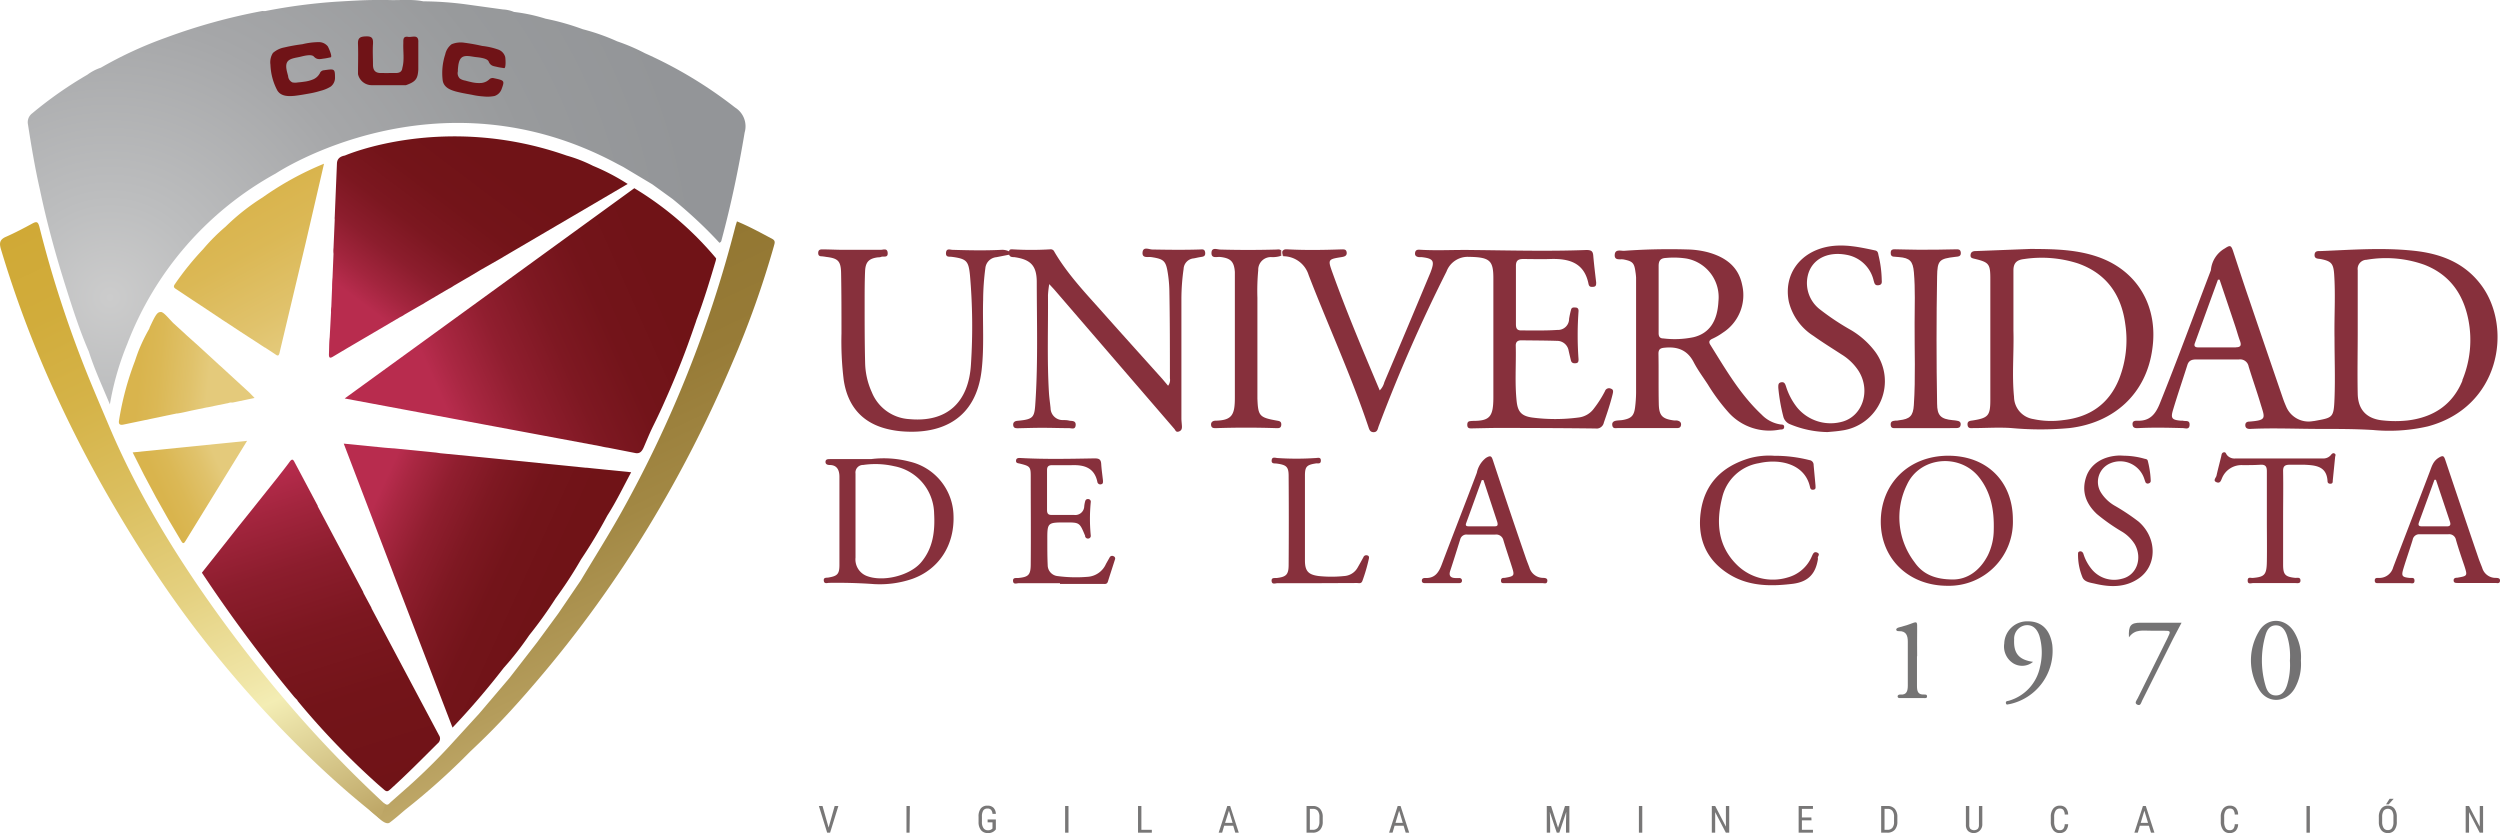
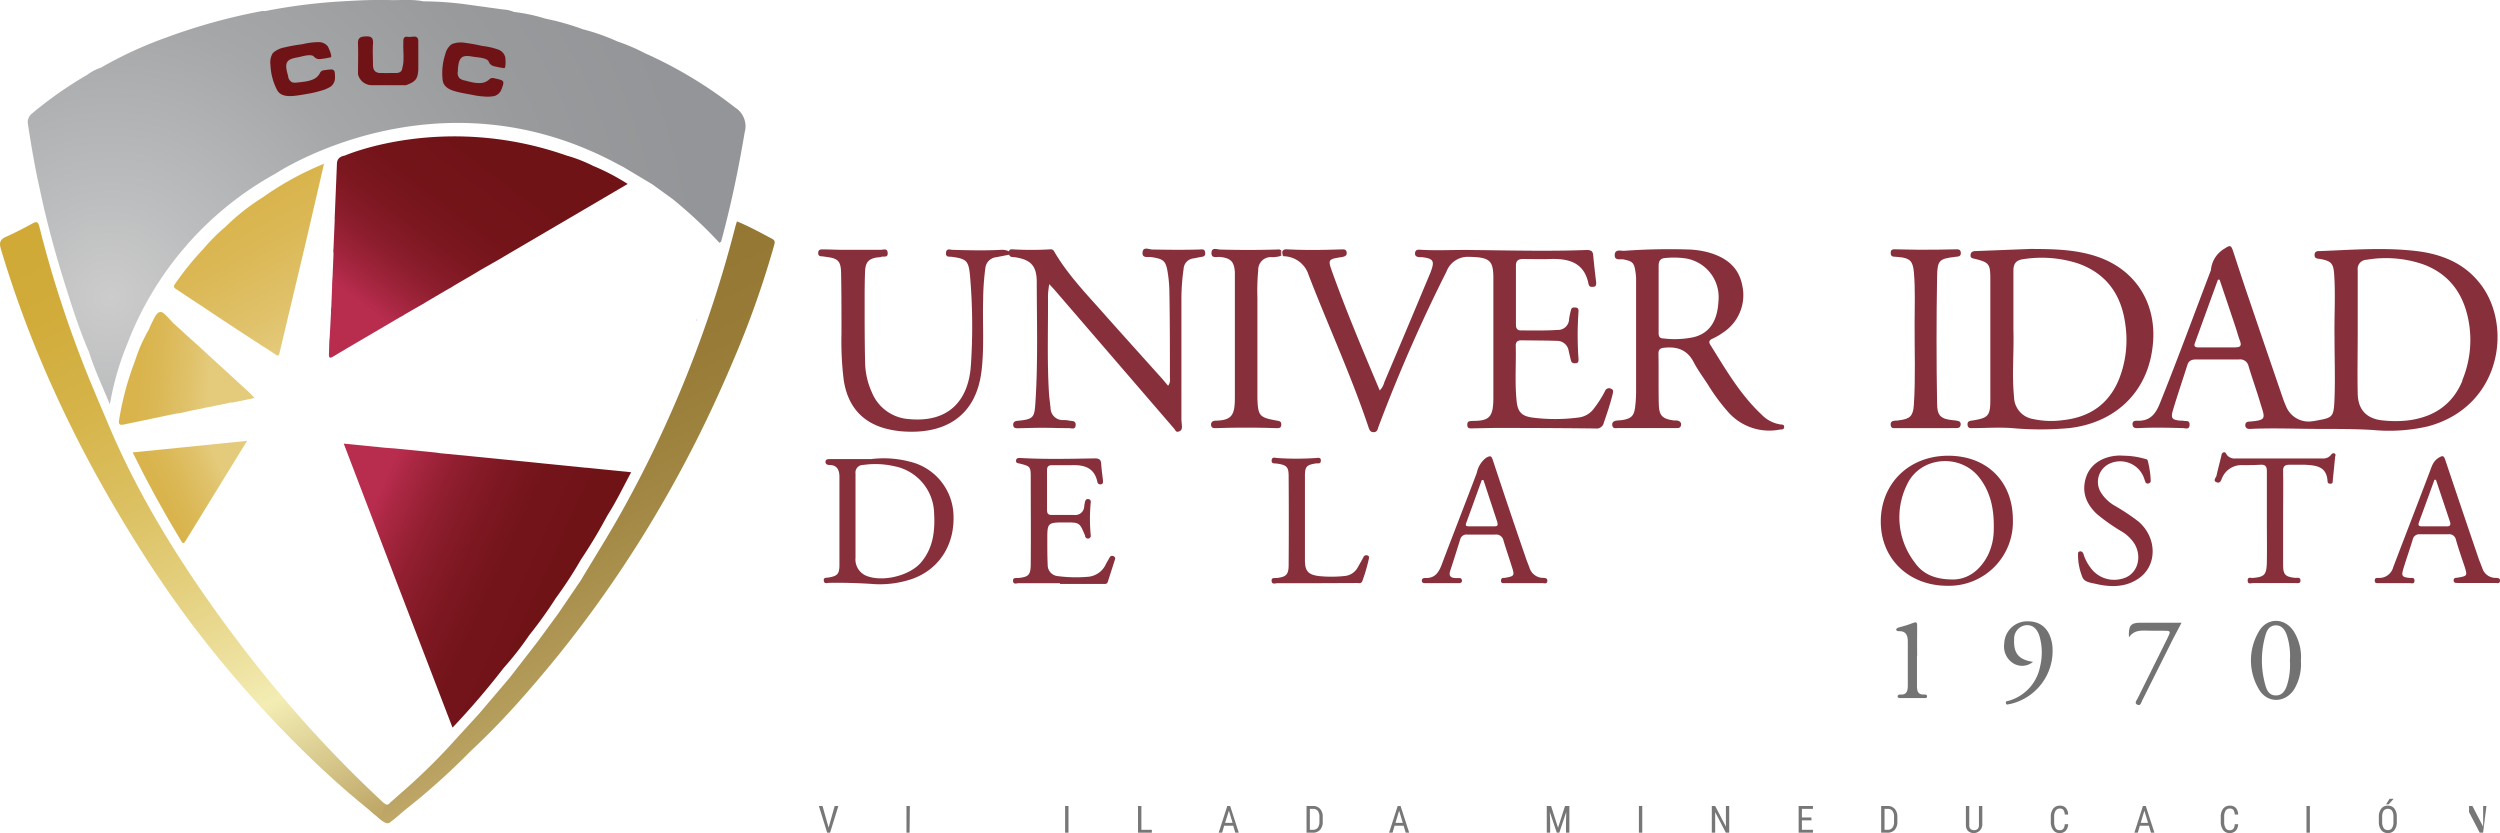
<svg xmlns="http://www.w3.org/2000/svg" xmlns:xlink="http://www.w3.org/1999/xlink" viewBox="0 0 452.3 150.72">
  <defs>
    <style>.cls-1{fill:#87303c;}.cls-2{fill:#737273;}.cls-3{fill:#757474;}.cls-4{fill:#747374;}.cls-5{fill:#e5cfcb;}.cls-6{fill:url(#Degradado_sin_nombre_87);}.cls-7{fill:#701317;}.cls-8{fill:url(#Degradado_sin_nombre_32);}.cls-9{fill:url(#Degradado_sin_nombre_32-2);}.cls-10{fill:url(#Degradado_sin_nombre_25);}.cls-11{fill:url(#Degradado_sin_nombre_25-2);}.cls-12{fill:url(#Degradado_sin_nombre_25-3);}.cls-13{fill:url(#Degradado_sin_nombre_32-3);}.cls-14{fill:url(#Degradado_sin_nombre_23);}.cls-15{fill:url(#Degradado_sin_nombre_23-2);}.cls-16{fill:url(#Degradado_sin_nombre_66);}.cls-17{fill:#787777;}.cls-18{fill:url(#Degradado_sin_nombre_81);}.cls-19{fill:url(#Degradado_sin_nombre_66-2);}.cls-20{fill:url(#Degradado_sin_nombre_25-5);}</style>
    <radialGradient id="Degradado_sin_nombre_87" cx="19.9" cy="53.82" r="108.03" gradientUnits="userSpaceOnUse">
      <stop offset="0" stop-color="#ccc" />
      <stop offset="0.16" stop-color="#bdbebf" />
      <stop offset="0.46" stop-color="#a6a7a9" />
      <stop offset="0.75" stop-color="#989a9c" />
      <stop offset="1" stop-color="#939598" />
    </radialGradient>
    <linearGradient id="Degradado_sin_nombre_32" x1="25.21" y1="66.7" x2="37.82" y2="67.89" gradientUnits="userSpaceOnUse">
      <stop offset="0" stop-color="#d9b44d" />
      <stop offset="0.29" stop-color="#dbb855" />
      <stop offset="0.74" stop-color="#e0c26b" />
      <stop offset="1" stop-color="#e4ca7b" />
    </linearGradient>
    <linearGradient id="Degradado_sin_nombre_32-2" x1="29.52" y1="89.65" x2="39.99" y2="84.89" xlink:href="#Degradado_sin_nombre_32" />
    <linearGradient id="Degradado_sin_nombre_25" x1="98.04" y1="108.5" x2="66.39" y2="93.98" gradientUnits="userSpaceOnUse">
      <stop offset="0" stop-color="#701317" />
      <stop offset="0.26" stop-color="#73141a" />
      <stop offset="0.48" stop-color="#7e1822" />
      <stop offset="0.7" stop-color="#901e2f" />
      <stop offset="0.9" stop-color="#a92742" />
      <stop offset="1" stop-color="#b82c4e" />
    </linearGradient>
    <linearGradient id="Degradado_sin_nombre_25-2" x1="125.98" y1="57.93" x2="125.88" y2="57.89" xlink:href="#Degradado_sin_nombre_25" />
    <linearGradient id="Degradado_sin_nombre_25-3" x1="114.79" y1="34.07" x2="114.76" y2="34.05" xlink:href="#Degradado_sin_nombre_25" />
    <linearGradient id="Degradado_sin_nombre_32-3" x1="43.3" y1="37.56" x2="56.22" y2="61.22" xlink:href="#Degradado_sin_nombre_32" />
    <linearGradient id="Degradado_sin_nombre_23" x1="66.13" y1="144.38" x2="47.52" y2="84.8" gradientUnits="userSpaceOnUse">
      <stop offset="0" stop-color="#701317" />
      <stop offset="0.29" stop-color="#731419" />
      <stop offset="0.51" stop-color="#7c1720" />
      <stop offset="0.7" stop-color="#8c1d2d" />
      <stop offset="0.87" stop-color="#a3253e" />
      <stop offset="1" stop-color="#b82c4e" />
    </linearGradient>
    <linearGradient id="Degradado_sin_nombre_23-2" x1="88.71" y1="29.24" x2="67.94" y2="56.71" xlink:href="#Degradado_sin_nombre_23" />
    <linearGradient id="Degradado_sin_nombre_66" x1="87.65" y1="61.63" x2="118.22" y2="126.3" gradientUnits="userSpaceOnUse">
      <stop offset="0" stop-color="#937732" />
      <stop offset="0.26" stop-color="#977b37" />
      <stop offset="0.55" stop-color="#a28844" />
      <stop offset="0.86" stop-color="#b49c5b" />
      <stop offset="1" stop-color="#bfa868" />
    </linearGradient>
    <linearGradient id="Degradado_sin_nombre_81" x1="7.37" y1="39.69" x2="60.43" y2="151.93" gradientUnits="userSpaceOnUse">
      <stop offset="0" stop-color="#d0a936" />
      <stop offset="0.13" stop-color="#d1ac3b" />
      <stop offset="0.27" stop-color="#d5b348" />
      <stop offset="0.42" stop-color="#dbbf5f" />
      <stop offset="0.58" stop-color="#e4d07f" />
      <stop offset="0.74" stop-color="#f0e6a8" />
      <stop offset="0.78" stop-color="#f3edb4" />
      <stop offset="0.99" stop-color="#bfa868" />
    </linearGradient>
    <linearGradient id="Degradado_sin_nombre_66-2" x1="114.75" y1="34.05" x2="114.75" y2="34.06" xlink:href="#Degradado_sin_nombre_66" />
    <linearGradient id="Degradado_sin_nombre_25-5" x1="121.19" y1="55.35" x2="80.48" y2="73.45" xlink:href="#Degradado_sin_nombre_25" />
  </defs>
  <g id="Capa_2" data-name="Capa 2">
    <g id="Capa_1-2" data-name="Capa 1">
      <path class="cls-1" d="M449.1,51.85c-3.06-4.3-7.53-6-12.55-6.5-5.55-.58-11.1-.15-16.64.07-.52,0-1.13-.07-1.16.69s.65.67,1.12.76c1.87.37,2.28.79,2.42,2.67.27,3.87,0,7.75.07,11.62,0,3.63.14,7.28,0,10.9s-.31,3.49-3.73,4.12c0,0-.07,0-.11,0a4.39,4.39,0,0,1-4.93-2.68c-.19-.43-.37-.88-.53-1.33q-3.09-9-6.18-18.1c-1-2.9-1.94-5.82-2.9-8.73-.35-1-.55-1-1.49-.38A5,5,0,0,0,400,48.83a.88.88,0,0,1-.07.23c-3.05,8-6,16.06-9.2,24-.75,1.84-1.75,3.1-3.91,3.06-.42,0-1.05-.07-1,.67s.64.68,1.13.66c2.64-.13,5.28-.07,7.91,0,.49,0,1.24.36,1.28-.58s-.74-.6-1.21-.76a2.19,2.19,0,0,0-.36,0c-1.64-.14-1.89-.43-1.41-2,.81-2.71,1.73-5.39,2.58-8.08.27-.86.87-1,1.66-1,2.56,0,5.12,0,7.68,0a1.56,1.56,0,0,1,1.74,1.26c.67,2.21,1.45,4.39,2.11,6.6.83,2.76,1.28,3.12-1.91,3.38-.42,0-.82.13-.8.68s.44.67.92.65c4.22-.2,8.44,0,12.65,0,3.16,0,6.3,0,9.46.19a31.15,31.15,0,0,0,10-.65C452.24,73.67,454.55,59.55,449.1,51.85Zm-44.59,11h-6.83c-.51,0-.79-.2-.6-.73q2.09-5.76,4.19-11.52l.3,0c.95,2.82,1.9,5.63,2.84,8.45.29.87.52,1.75.84,2.61S405.35,62.83,404.51,62.83Zm41,6c-1.81,4.41-5.28,6.65-9.92,7.22a21.06,21.06,0,0,1-4.42,0c-2.92-.26-4.54-1.86-4.61-4.79-.08-3.75,0-7.51,0-11.26h0c0-3.71,0-7.42,0-11.14A1.65,1.65,0,0,1,428.15,47a20.66,20.66,0,0,1,10.49.91c4.53,1.77,7,5.24,7.93,9.9A18.94,18.94,0,0,1,445.48,68.79Z" />
      <path class="cls-1" d="M232.07,45.38c.26-.34.63-.27,1-.26,3.19.16,6.38.11,9.57,0,.45,0,.92-.08,1,.54s-.39.77-.9.85c-2.49.4-2.53.42-1.68,2.79,2.59,7.21,5.57,14.25,8.56,21.33a3.15,3.15,0,0,0,.83-1.48q4.13-9.73,8.21-19.51c.06-.14.13-.29.18-.44.76-2,.51-2.43-1.63-2.68l-.48,0c-.44-.05-.78-.23-.72-.75s.38-.62.85-.59c3.11.19,6.21,0,9.32.05,6.94.07,13.88.26,20.81,0,.9,0,1.19.2,1.26,1,.14,1.63.34,3.26.53,4.88,0,.4,0,.73-.5.78s-.78,0-.89-.54c-.77-3.86-3.56-4.6-6.93-4.49-1.64.06-3.28,0-4.92,0-.92,0-1.29.34-1.28,1.27,0,3.48,0,7,0,10.43,0,.64.05,1.21.91,1.22,2.2,0,4.4.06,6.59-.09a2,2,0,0,0,2.12-2,16,16,0,0,1,.35-1.64c.11-.49.5-.43.86-.41s.52.27.5.65a60.43,60.43,0,0,0,0,8.72c0,.39-.06.64-.45.7s-.81,0-.93-.5-.28-1.17-.41-1.75a2.11,2.11,0,0,0-2.1-1.79c-2.16-.07-4.32-.07-6.47-.1-.63,0-1,.26-1,.93.09,3.39-.2,6.79.17,10.17.21,1.87.92,2.6,2.79,2.87a32.05,32.05,0,0,0,8.36,0,4,4,0,0,0,2.82-1.63,19.74,19.74,0,0,0,2-3.14.77.77,0,0,1,1.06-.46c.52.17.43.56.33,1-.43,1.75-1,3.44-1.59,5.14a1.34,1.34,0,0,1-1.53,1.07c-5.76-.07-11.51-.09-17.27-.1-1.63,0-3.27.05-4.91.08-.47,0-1,.1-1-.64s.45-.64.89-.71h.12c3.05,0,3.7-.74,3.71-4.21q0-10.78,0-21.57c0-3.22-.6-3.85-4.48-3.9a4.09,4.09,0,0,0-4,2.66,287.53,287.53,0,0,0-12.16,27.69c-.07.18-.14.37-.2.56-.12.45-.3.83-.86.81s-.72-.39-.87-.84c-3.14-9.38-7.29-18.36-10.85-27.58a4.81,4.81,0,0,0-4.56-3.41C231.9,46,231.61,45.77,232.07,45.38Z" />
      <path class="cls-1" d="M379.51,46.46c-4-1.37-8.07-1.4-12.18-1.42l-9.81.38c-.46,0-.92.07-1,.65s.26.64.71.75c2.62.63,2.86.92,2.86,3.63q0,11,0,21.91c0,2.85-.38,3.26-3.19,3.71-.47.07-1,.08-.93.8s.63.58,1.07.58c2.31,0,4.62-.17,6.94,0a57.34,57.34,0,0,0,10.4,0c8.09-.94,13.88-6.21,15-14.19C390.53,55.63,386.87,49,379.51,46.46Zm3.87,22.12c-1.85,4.56-5.35,6.91-10.14,7.43a15.34,15.34,0,0,1-5.36-.19,4.11,4.11,0,0,1-3.5-4c-.4-4,0-8-.11-12,0-3.63,0-7.26,0-10.9,0-1.32.59-1.9,1.91-2.05a21.4,21.4,0,0,1,9.8.8c5.18,1.84,7.84,5.73,8.53,11A19.23,19.23,0,0,1,383.38,68.58Z" />
      <path class="cls-1" d="M322.12,76.79a6,6,0,0,1-3.43-1.8c-3.87-3.63-6.49-8.18-9.26-12.61-.33-.53-.19-.84.39-1.1a11.13,11.13,0,0,0,1.86-1.08,8.08,8.08,0,0,0,3.51-8.66c-.67-3.31-3-5-6.12-5.88a16.11,16.11,0,0,0-3.79-.53,113,113,0,0,0-11.49.25c-.6,0-1.57-.32-1.65.68-.1,1.16,1,.76,1.6.88,1.58.32,1.93.59,2.14,2.21a10,10,0,0,1,.12,1.07q0,10.43,0,20.85a22.75,22.75,0,0,1-.18,2.62c-.19,1.52-.68,2-2.15,2.28-.35.07-.72.07-1.07.11s-1,.13-.91.83.59.54,1,.54h10.55c.41,0,.81,0,.89-.54s-.3-.77-.78-.84l-.47,0c-2.13-.27-2.73-.86-2.77-3-.07-3,0-6.07-.06-9.1,0-.83.41-1,1.09-1.06,2.32-.24,4.13.39,5.28,2.61.73,1.41,1.69,2.7,2.54,4a34.87,34.87,0,0,0,3.85,5.19,9.92,9.92,0,0,0,9.26,3c.31,0,.71,0,.72-.46S322.43,76.82,322.12,76.79ZM306.42,61a16.73,16.73,0,0,1-5.47.23c-.66,0-.88-.34-.87-1,0-2,0-4.07,0-6.11s0-4,0-6c0-.95.33-1.4,1.3-1.45a15.26,15.26,0,0,1,3.7.1,7.1,7.1,0,0,1,5.82,7.74C310.71,58.15,309.24,60.3,306.42,61Z" />
      <path class="cls-1" d="M182.56,45.48c.05-.4.34-.37.62-.37a57.48,57.48,0,0,0,6.82,0,.7.7,0,0,1,.75.43c2.21,3.78,5.19,7,8.08,10.22,3.81,4.3,7.66,8.56,11.5,12.84l1,1.19a1.71,1.71,0,0,0,.33-1.35c0-5.31,0-10.62-.1-15.93a23.19,23.19,0,0,0-.28-3.1c-.34-2.22-.73-2.55-2.95-2.89-.62-.1-1.72.27-1.62-.85s1.17-.54,1.76-.53c2.83.05,5.66.09,8.49,0,.46,0,1-.19,1.08.56s-.44.74-.93.82-.78.17-1.17.23a2,2,0,0,0-1.8,1.9,38.7,38.7,0,0,0-.4,5.37q0,10.83,0,21.68c0,.43.06.87.09,1.31s0,.87-.55,1.06-.61-.24-.83-.49L190.75,52.4c-.24-.27-.49-.52-.92-1a18.59,18.59,0,0,0-.23,2c.05,5.91-.18,11.82.18,17.72.06.91.2,1.82.29,2.73A2.19,2.19,0,0,0,192.24,76c.4,0,.8,0,1.19.1s1.24-.08,1.18.81-.74.55-1.2.55c-1.6,0-3.2-.06-4.79-.06s-3,.05-4.43.08c-.41,0-.82,0-.88-.55s.31-.76.79-.8c3.11-.28,3.06-.67,3.26-3.87.43-7,.22-14.12.21-21.19,0-3-1.08-4.13-4.09-4.55-.33,0-.75,0-.9-.42A.5.5,0,0,1,182.56,45.48Z" />
      <path class="cls-1" d="M182.56,45.48l0,.6-2.29.45a2.21,2.21,0,0,0-2,2,45.71,45.71,0,0,0-.4,5.73c-.12,4.22.21,8.46-.27,12.68-1,8.81-7.13,11.64-14.29,11.11a17,17,0,0,1-2.83-.45c-4.5-1.11-7.14-4.13-7.84-8.89a57,57,0,0,1-.4-8.36c0-3.68,0-7.35-.07-11-.05-2.15-.58-2.62-2.7-2.87a7.86,7.86,0,0,0-.83-.11c-.47,0-.63-.23-.61-.67s.3-.59.72-.58c1.32,0,2.63.08,4,.08,2.19,0,4.38,0,6.58,0,.48,0,1.22-.37,1.27.58s-.8.5-1.22.71a1.27,1.27,0,0,1-.48.06c-1.68.2-2.32.82-2.39,2.54-.08,1.88-.08,3.76-.08,5.63,0,3.67,0,7.35.09,11a13.54,13.54,0,0,0,1.2,5.22,7.8,7.8,0,0,0,6.84,4.89c6.67.61,10.72-2.93,11.11-10a105.93,105.93,0,0,0-.18-16c-.26-2.64-.62-3-3.26-3.36-.43-.07-1.15.15-1.08-.73s.75-.55,1.19-.54c2.95.09,5.9.15,8.85,0A2.78,2.78,0,0,1,182.56,45.48Z" />
-       <path class="cls-1" d="M330.65,78.17a18.27,18.27,0,0,1-6.75-1.4,2,2,0,0,1-1.27-1.44,32.52,32.52,0,0,1-.9-5.17c0-.47-.05-.9.54-1s.72.35.86.77a11.82,11.82,0,0,0,2,3.79,7.87,7.87,0,0,0,8.32,2.53c3.59-1.1,5-5.62,2.82-9.12a9.68,9.68,0,0,0-3.09-3c-1.7-1.11-3.44-2.18-5.09-3.36a10.16,10.16,0,0,1-4.45-6.17c-1-4.9,2-9.08,7.22-10,2.87-.49,5.63.12,8.4.71.53.11.53.57.61.92a20.4,20.4,0,0,1,.57,4.26c0,.45.17,1-.55,1.11s-.77-.39-.91-.84a6.12,6.12,0,0,0-4.92-4.66c-3.48-.66-6.32.83-7,3.79A6,6,0,0,0,329.29,56a45,45,0,0,0,5.58,3.71,15.06,15.06,0,0,1,4.35,3.87,9,9,0,0,1-6.07,14.32C332.25,78.05,331.33,78.1,330.65,78.17Z" />
      <path class="cls-1" d="M172.51,93.28a10.26,10.26,0,0,0-7.92-9.76,18.53,18.53,0,0,0-7-.46h-7.42c-.37,0-.8,0-.82.48s.38.58.76.59c1.38,0,1.75,1,1.76,2.09,0,5.35,0,10.7,0,16,0,1.67-.4,2-2,2.27-.37.06-.9-.06-.83.57s.61.4.95.39q3.83-.06,7.65.19a18.11,18.11,0,0,0,7.44-.92C169.86,103,172.7,98.66,172.51,93.28Zm-5.88,8.48c-2.07,2.43-7,3.61-9.93,2.4a3.21,3.21,0,0,1-1.92-3.28c0-2.52,0-5,0-7.54s0-5.11,0-7.66a1.37,1.37,0,0,1,1.39-1.56,15.18,15.18,0,0,1,5.58.22A8.88,8.88,0,0,1,169,92.87C169.18,96.08,168.83,99.17,166.63,101.76Z" />
      <path class="cls-1" d="M231.74,46.29a4.79,4.79,0,0,1-1.64.23,2.28,2.28,0,0,0-2.46,2.37,40.09,40.09,0,0,0-.15,5c0,5.79,0,11.58,0,17.36,0,.28,0,.56,0,.84.12,3.17.35,3.43,3.48,4,.43.08.87.1.84.75s-.47.63-.91.62q-5.46-.18-10.9,0c-.43,0-.82,0-.89-.54s.31-.8.79-.81c3.06-.06,3.52-1.1,3.51-4.28,0-7.1,0-14.21,0-21.31,0-.44,0-.88,0-1.32-.14-1.9-.78-2.5-2.66-2.71-.58-.06-1.6.34-1.57-.74s1-.61,1.6-.6c3.35.09,6.7.09,10.05,0,.34,0,.72-.13,1,.22A.88.88,0,0,1,231.74,46.29Z" />
      <path class="cls-1" d="M348.36,77.46H343c-.44,0-.9.07-.94-.6s.39-.7.84-.76c.23,0,.47,0,.71-.07,1.93-.22,2.51-.78,2.64-2.72.33-5,.11-9.9.14-14.84,0-3.07.14-6.14-.13-9.21-.17-2-.72-2.59-2.71-2.75l-.84-.07c-.51,0-.68-.3-.64-.79s.34-.56.75-.55c1.39,0,2.79.09,4.18.08,2.24,0,4.47,0,6.7-.07.49,0,1-.1,1.05.61s-.49.69-1,.75c-2.92.34-3.24.64-3.29,3.55q-.2,11.49,0,23c0,2.17.67,2.8,2.85,3,.24,0,.47.06.71.09.44.06.77.23.7.76s-.42.58-.87.58C352,77.45,350.19,77.46,348.36,77.46Z" />
      <path class="cls-1" d="M352.48,82.45c-7.09,0-12.21,5-12.21,11.93,0,6.73,5.09,11.62,12.1,11.6A11.56,11.56,0,0,0,364.17,94C364.16,87.11,359.47,82.45,352.48,82.45Zm8.23,13.39a10.65,10.65,0,0,1-1.07,4.63c-1.47,2.85-3.76,4.36-6.28,4.37-3.33,0-5.53-1-7-3.15a13.37,13.37,0,0,1-1.35-14c2.3-5,9.32-5.73,12.88-1.54C360.24,89,360.8,92.34,360.71,95.84Z" />
      <path class="cls-1" d="M191.77,105.51c-2.48,0-5,0-7.44,0-.37,0-1,.3-1.05-.39s.56-.51.95-.55c1.8-.18,2.23-.52,2.25-2.4.05-5.35,0-10.7,0-16.05,0-1.7-.18-1.8-2-2.25-.29-.07-.69-.06-.66-.53s.41-.5.79-.48c4.47.25,8.94.15,13.41.07.79,0,1.16.16,1.21,1,.06,1,.21,2,.32,3,0,.28.06.59-.31.68a.54.54,0,0,1-.71-.45c-.55-2.59-2.44-3.09-4.71-3-1.15,0-2.31,0-3.47,0-.66,0-.93.25-.92.92q0,3.6,0,7.19c0,.69.25.92.92.89,1.31,0,2.63,0,3.95,0a1.62,1.62,0,0,0,1.86-1.58,5.89,5.89,0,0,1,.15-.82c.07-.3.23-.5.58-.47a.48.48,0,0,1,.45.58,30.64,30.64,0,0,0,0,6,.48.48,0,0,1-.36.55.53.53,0,0,1-.66-.38s0-.07,0-.11c-1-2.41-1-2.41-3.52-2.41-3.32,0-3.33,0-3.32,3.28,0,1.48,0,3,.07,4.43a2,2,0,0,0,1.82,2,25.47,25.47,0,0,0,5.38.13,3.91,3.91,0,0,0,3.35-2.35l.65-1.15a.51.51,0,0,1,.71-.23.44.44,0,0,1,.26.59c-.42,1.33-.86,2.65-1.28,4-.17.55-.6.42-1,.42l-3.84,0h-3.83Z" />
      <path class="cls-1" d="M279.17,104.55a2.61,2.61,0,0,1-2.48-1.9c-.24-.64-.5-1.27-.71-1.91q-3-8.71-5.87-17.43c-.25-.75-.39-1-1.28-.46a4.54,4.54,0,0,0-1.64,2.68c-2.09,5.55-4.27,11.08-6.36,16.63-.54,1.43-1.25,2.5-3,2.41-.29,0-.57.08-.59.44s.2.49.53.49H264c.27,0,.48-.12.5-.4a.46.46,0,0,0-.51-.52l-.6,0c-.89,0-1.35-.36-1-1.36.63-1.89,1.21-3.79,1.81-5.69a1.16,1.16,0,0,1,1.3-.81c1.68,0,3.36,0,5,0A1.33,1.33,0,0,1,272,97.76c.47,1.56,1,3.11,1.49,4.66.57,1.76.53,1.82-1.27,2.13-.33,0-.66,0-.66.51s.37.44.69.44h3.47c1.12,0,2.24,0,3.35,0,.31,0,.79.21.87-.34S279.57,104.56,279.17,104.55Zm-8.71-9.33h-4.78c-.42,0-.58-.15-.42-.58.95-2.59,1.88-5.19,2.82-7.78l.31,0q1.26,3.81,2.51,7.62C271,94.92,271,95.22,270.46,95.22Z" />
      <path class="cls-1" d="M451.49,104.55a2.51,2.51,0,0,1-2.41-1.82c-.24-.63-.51-1.25-.72-1.89q-3-8.78-5.93-17.54c-.27-.81-.41-1-1.28-.45-1,.65-1.22,1.62-1.6,2.6-2.17,5.73-4.39,11.45-6.57,17.17a2.59,2.59,0,0,1-2.57,1.94c-.33,0-.78-.08-.77.48s.46.46.79.46c1.83,0,3.67,0,5.51,0,.34,0,.89.23.89-.44s-.53-.46-.89-.5c-1.36-.15-1.52-.34-1.12-1.67.53-1.75,1.14-3.48,1.68-5.23a1.2,1.2,0,0,1,1.29-1c1.72,0,3.44,0,5.15,0a1.24,1.24,0,0,1,1.39,1c.46,1.61,1,3.18,1.54,4.77.56,1.77.55,1.77-1.31,2.09-.33,0-.67.08-.65.51s.37.44.7.44h3.47c1.12,0,2.24,0,3.36,0,.32,0,.8.18.86-.36S451.89,104.56,451.49,104.55Zm-8.85-9.32q-2.22,0-4.44,0c-.64,0-.75-.23-.54-.79.93-2.54,1.86-5.09,2.78-7.63l.27,0q1.28,3.8,2.54,7.59C443.44,95,443.25,95.24,442.64,95.23Z" />
-       <path class="cls-1" d="M321,82.46a25.22,25.22,0,0,1,6.35.78.86.86,0,0,1,.77.89c.11,1.23.23,2.46.34,3.69,0,.32.11.69-.33.77s-.59-.12-.67-.5c-.89-4.06-5.26-5.19-9.25-4.29A8.17,8.17,0,0,0,311.58,90c-1.13,4.48-.82,8.79,2.7,12.23a9.24,9.24,0,0,0,9.12,2.25,6.63,6.63,0,0,0,4.38-3.79c.21-.43.37-1,1-.71s0,.7.11,1a.69.69,0,0,1,0,.24c-.42,2.53-1.67,4-4.44,4.39-4.19.52-8.26.49-11.9-1.9-4-2.61-5.48-6.48-4.85-11.09.7-5.13,3.87-8.23,8.74-9.7A13.37,13.37,0,0,1,321,82.46Z" />
      <path class="cls-1" d="M413.06,93.77c0,2.8,0,5.59,0,8.39,0,1.82.39,2.2,2.22,2.39.36,0,.91-.16.92.47s-.61.47-1,.47q-3.78,0-7.55,0c-.37,0-1,.29-1-.45s.55-.45.92-.48c2.16-.19,2.51-.57,2.55-3s0-5,0-7.43c0-3,0-5.91,0-8.86,0-.88-.26-1.24-1.16-1.19-1.08.07-2.16.07-3.23.07A3.81,3.81,0,0,0,402,86.52c-.18.41-.32,1-1,.72s-.11-.78,0-1.15c.26-1.16.57-2.32.85-3.48.08-.3.06-.67.44-.77s.43.23.59.46a1.76,1.76,0,0,0,1.6.64c5.23,0,10.46,0,15.7,0a1.76,1.76,0,0,0,1.5-.59c.18-.23.39-.46.69-.3s.12.43.1.65c-.14,1.43-.29,2.86-.43,4.28,0,.24,0,.49-.34.53s-.59-.1-.6-.43c-.14-2.75-2.14-2.9-4.18-3-.87,0-1.76,0-2.63,0s-1.26.22-1.23,1.2C413.11,88.1,413.06,90.94,413.06,93.77Z" />
      <path class="cls-1" d="M384.34,82.45A14,14,0,0,1,388,83c.25.05.49.08.57.35a16.68,16.68,0,0,1,.54,3.65c0,.28-.2.42-.45.48a.45.45,0,0,1-.54-.35c-.08-.19-.13-.38-.2-.57a4.58,4.58,0,0,0-6.14-2.73,3.64,3.64,0,0,0-1.65,5.32,7.2,7.2,0,0,0,2.39,2.3,38.69,38.69,0,0,1,4.38,2.91c3.37,2.91,3.43,7.93.06,10.27-2.4,1.67-5.1,1.63-7.82,1-.88-.21-2-.29-2.38-1.18a10.71,10.71,0,0,1-.8-4.32c0-.24.15-.35.38-.38s.49.14.59.45a8.19,8.19,0,0,0,1.46,2.73,5.24,5.24,0,0,0,5.5,1.78c2.68-.6,3.78-3.7,2.32-6.27a7,7,0,0,0-2.28-2.24A34.28,34.28,0,0,1,379.37,93c-2-1.88-2.84-4.13-1.91-6.8.83-2.35,3.17-3.74,6.11-3.79Z" />
      <path class="cls-1" d="M238.2,105.51c-2.36,0-4.72,0-7.07,0-.37,0-1,.31-1.07-.38s.55-.52.94-.56c1.66-.2,2.12-.58,2.14-2.28q.06-8.08,0-16.18c0-1.68-.42-2-2.14-2.24-.39-.06-1,.1-.93-.6s.68-.42,1.08-.4a51.73,51.73,0,0,0,6.82,0c.4,0,1-.24,1,.45s-.53.47-.88.52c-1.67.26-2,.56-2,2.22q0,7.66,0,15.33c0,1.93.61,2.59,2.52,2.83a22.32,22.32,0,0,0,4.55,0,3,3,0,0,0,2.5-1.6c.34-.59.67-1.18,1-1.79a.55.55,0,0,1,.66-.36c.38.06.4.35.33.64a30.71,30.71,0,0,1-1.17,4c-.21.55-.66.37-1,.37Z" />
      <path class="cls-2" d="M415.05,114.33c-1.6-2.63-4.93-2.71-6.42,0a10.19,10.19,0,0,0,0,10.28c1.49,2.72,4.89,2.64,6.49,0a9,9,0,0,0,1.16-5.1A8.77,8.77,0,0,0,415.05,114.33ZM413.76,124c-.32.94-.84,1.82-2,1.82s-1.61-.84-1.88-1.76a16.38,16.38,0,0,1,0-9.18c.26-.9.74-1.73,1.86-1.74s1.66.84,2,1.78a12.33,12.33,0,0,1,.55,4.6A12.34,12.34,0,0,1,413.76,124Z" />
      <path class="cls-2" d="M367.82,119.74a3.08,3.08,0,0,1-3.56.28,3.59,3.59,0,0,1-1.65-3.61,4.14,4.14,0,0,1,4.27-4c2.45,0,4,1.46,4.42,4.26a9.86,9.86,0,0,1-7.72,10.72c-.26,0-.6.25-.67-.18s.34-.36.58-.45a8,8,0,0,0,5.6-6.16,10.81,10.81,0,0,0-.12-5.56c-.49-1.46-1.39-2.1-2.63-1.9a2.45,2.45,0,0,0-1.94,2.54C364.27,118.18,365.24,119.38,367.82,119.74Z" />
      <path class="cls-3" d="M346.82,118.74c0,1.79,0,3.59,0,5.38,0,.9.16,1.61,1.3,1.53.25,0,.53,0,.52.35s-.29.3-.54.3h-4.31c-.2,0-.43,0-.47-.26s.22-.41.46-.38c1.24.12,1.37-.75,1.38-1.61,0-2.67,0-5.35,0-8,0-1-.28-1.91-1.6-1.86-.18,0-.44,0-.49-.23s.23-.38.45-.44c.64-.2,1.31-.33,1.94-.58,1.45-.56,1.42-.58,1.39,1s0,3.19,0,4.78Z" />
      <path class="cls-4" d="M385.17,115.31c-.12-2.14.33-2.65,2.09-2.65h7.43c-.57,1.07-1.07,2-1.52,2.88-1.88,3.74-3.74,7.49-5.62,11.23-.17.35-.27,1-.87.72s-.11-.79.06-1.14c1.8-3.65,3.62-7.29,5.42-10.93.62-1.26.59-1.31-.76-1.31-.72,0-1.44,0-2.15,0C387.82,114.15,386.27,113.71,385.17,115.31Z" />
      <path class="cls-5" d="M231.74,46.29l0-.95.29,0a1.36,1.36,0,0,0,.14.93Z" />
      <path class="cls-6" d="M133,19.46a78.26,78.26,0,0,0-16.34-9.84,35.33,35.33,0,0,0-5-2.14,38.27,38.27,0,0,0-6.22-2.19,45,45,0,0,0-6.74-1.91,30.71,30.71,0,0,0-5.71-1.22,6,6,0,0,0-2-.45L84.26.78A61.69,61.69,0,0,0,76.58.24C74.43-.2,72.26.1,70.11,0c-.67,0-1.34,0-2,0-2.44,0-4.88.17-7.33.31A102.68,102.68,0,0,0,48,2h-.36a1,1,0,0,0-.24,0,106.46,106.46,0,0,0-17.35,4.8,72.56,72.56,0,0,0-11.81,5.45,8.46,8.46,0,0,0-2.42,1.26,72,72,0,0,0-10,7,2,2,0,0,0-.76,2c.62,4,1.28,7.93,2.17,11.84,1.22,5.84,2.79,11.58,4.58,17.26.5,1.59,1,3.17,1.53,4.75.82,2.45,1.7,4.88,2.73,7.25,1,3.15,2.4,6.17,3.81,9.56A51.31,51.31,0,0,1,23,62.28a59.41,59.41,0,0,1,26.9-30.9S79,12,111.75,29.68l1,.52,5.27,3.15L121.68,36q2.46,2,4.76,4.17,1.94,1.83,3.72,3.76a.33.33,0,0,0,.1-.06c.27-.15.25-.35.3-.51,1.72-6.39,3.07-12.85,4.16-19.38A4,4,0,0,0,133,19.46Z" />
      <path class="cls-7" d="M73.45,15.41H67.22a2.54,2.54,0,0,1-2.45-2c0-1.79.06-3.59,0-5.37-.07-1.19.36-1.43,1.48-1.46S67.54,7,67.48,8c-.08,1.23,0,2.47,0,3.7,0,1,.4,1.5,1.38,1.51s1.84,0,2.75,0c.6,0,1.11-.19,1.18-.92.41-1.48.11-3,.18-4.5,0-.62-.07-1.28.88-1.12.71.12,1.92-.57,1.83,1v3.84c0,.36,0,.71,0,1.07C75.58,14.29,75.2,14.78,73.45,15.41Z" />
      <path class="cls-7" d="M58.61,12.71a.85.85,0,0,0-.75.56,3.19,3.19,0,0,1-.31.44,2.59,2.59,0,0,1-.76.59,5.89,5.89,0,0,1-1.76.48c-.38.06-.75.1-1.13.13a2.64,2.64,0,0,1-1,0,1.37,1.37,0,0,1-.77-1.09c0-.12-.06-.23-.08-.35-.17-.66-.47-1.65-.06-2.28s1.49-.72,2.27-.9c.48-.11,2.06-.58,2.52-.06.64.69,1.23.43,1.88.36.39-.05.77-.14,1.16-.22s-.4-1.82-.53-2a2.07,2.07,0,0,0-1.59-.75,13,13,0,0,0-3,.38,32.52,32.52,0,0,0-3.25.58,4.33,4.33,0,0,0-2.07,1,3.1,3.1,0,0,0-.45,2.13,10.68,10.68,0,0,0,1.23,4.63c.66,1.12,2,1.1,3.12,1,.89-.1,1.78-.26,2.67-.42A16.51,16.51,0,0,0,58,16.43a6.47,6.47,0,0,0,1.84-.77,2,2,0,0,0,.77-1.56C60.6,12.42,60.55,12.43,58.61,12.71Z" />
      <path class="cls-7" d="M89.37,14.15a.87.87,0,0,0-.9.26,3.19,3.19,0,0,1-.44.31,2.54,2.54,0,0,1-.92.29,5.88,5.88,0,0,1-1.82-.15c-.37-.08-.74-.17-1.11-.28a2.36,2.36,0,0,1-1-.39,1.35,1.35,0,0,1-.34-1.29c0-.12,0-.24,0-.36.07-.68.13-1.71.73-2.16s1.66-.16,2.45-.06c.49.06,2.12.17,2.39.81.35.88,1,.83,1.63,1,.38.09.77.13,1.16.2s.26-1.85.19-2.06A2,2,0,0,0,90.23,9a13,13,0,0,0-3-.69A32.71,32.71,0,0,0,84,7.73,4.31,4.31,0,0,0,81.71,8a3.11,3.11,0,0,0-1.16,1.84,10.87,10.87,0,0,0-.45,4.77c.24,1.27,1.45,1.71,2.59,2,.88.22,1.77.37,2.65.53a14.08,14.08,0,0,0,2.12.31,6.64,6.64,0,0,0,2-.08,2,2,0,0,0,1.27-1.2C91.33,14.57,91.28,14.56,89.37,14.15Z" />
      <path class="cls-8" d="M46.06,72l-.61.13-3.35.7H42l-.39,0-.42.13-.07,0h0l-.57.12-.8.17h-.06l-.87.18h0l-1.24.26h-.07l-2.86.59-.5.11c-.65.15-1.3.3-2,.41H32l-1.79.37-1.18.25-6.67,1.39c-.59.13-.95,0-.83-.72a53.25,53.25,0,0,1,2.89-10.79c.2-.62.42-1.23.65-1.84A31.75,31.75,0,0,1,27,59.48a3.34,3.34,0,0,1,.17-.44C28,57.29,28.4,56.46,29,56.46a.47.47,0,0,1,.22,0c.46.15,1,.79,2,1.86l.13.13,1.82,1.66.6.56,0,0,2,1.79.15.13.08.08,2.51,2.3,0,0,1.19,1.1.12.1.09.08,5.24,4.81Z" />
      <path class="cls-9" d="M44.7,79.76,39.51,88.2h0l-5.94,9.66c-.25.44-.46.62-.8,0C29.63,92.69,26.7,87.36,24,81.85Z" />
      <path class="cls-10" d="M108.48,84.86l-1-.1-1.33-.14h-.05l-.14,0h0l-20.5-2.06L79.69,82l-.81-.12-7.61-.76c-.31,0-.62-.05-.93-.06L69.62,81l-7.43-.74,9,23.56a2.65,2.65,0,0,0,.11.3l10.57,27.52a140.26,140.26,0,0,0,9.27-10.82,56,56,0,0,0,4.61-5.9,77.31,77.31,0,0,0,4.81-6.71h0a74.2,74.2,0,0,0,4.56-7,90.64,90.64,0,0,0,4.75-7.92c1.6-2.5,2.89-5.18,4.32-7.85Z" />
      <path class="cls-11" d="M126,58a.41.41,0,0,1,0-.26C125.92,57.86,125.93,58,126,58Z" />
      <path class="cls-12" d="M114.76,34l0,0,0,0Z" />
      <path class="cls-11" d="M126,58a.41.41,0,0,1,0-.26C125.92,57.86,125.93,58,126,58Z" />
      <path class="cls-13" d="M47.51,35.72A39.72,39.72,0,0,0,40.82,41a34.85,34.85,0,0,0-4.07,4.08,52.32,52.32,0,0,0-5.09,6.3c-.31.43-.25.66.2.92l3,2,.78.51.76.5.78.52h0l3,2h0l.35.23h0l1,.65.74.49,0,0,1.26.83,1.54,1,1.28.83,1.52,1,.05,0,1.86,1.22c.51.4.68.3.82-.35l.16-.69h0L55.29,44l2.55-11,.26-1.12.52-2.26A55.66,55.66,0,0,0,47.51,35.72Z" />
-       <path class="cls-14" d="M79.19,134.49c-2.81,2.79-5.58,5.61-8.52,8.26-.36.32-.63.63-1.17.13l-1-.86h0a138.42,138.42,0,0,1-14.61-15.16,1.39,1.39,0,0,1-.11-.21c-.19-.19-.38-.38-.56-.58l-.05-.06a259.83,259.83,0,0,1-16.62-22.36l0-.07,3.25-4.1,1.11-1.4,1.1-1.4,1.17-1.48,2.11-2.63,4.65-5.83.32-.4c.72-.94,1.47-1.86,2.16-2.82.41-.56.63-.41.88.11l4.19,7.89a.93.93,0,0,1,0,.1l3.08,5.81a.05.05,0,0,1,0,0l1.77,3.32s0,0,0,0l3.39,6.39,0,.09L67.22,110a.25.25,0,0,0,0,.07L79.41,133A1.09,1.09,0,0,1,79.19,134.49Z" />
      <path class="cls-15" d="M107.28,30a26.44,26.44,0,0,0-4.78-1.86c-22.23-7.8-40.1,0-40.1,0-1,.18-1.41.68-1.44,1.45h0l-.21,5.05v0l-.19,4.6a1.93,1.93,0,0,0,0,.48l-.22,5.15a4.62,4.62,0,0,0,0,1.05l-.18,4.32c-.06.6-.08,1.21-.08,1.81l-.14,3.44a5.25,5.25,0,0,0-.05,1L59.65,61c-.12,1-.09,2.07-.14,3.11,0,.51.1.79.67.45l2.42-1.44,9.81-5.76a4.38,4.38,0,0,0,.81-.47l3-1.73a4.4,4.4,0,0,0,.66-.39L78.18,54a6.71,6.71,0,0,0,.68-.4l2.25-1.32a6.73,6.73,0,0,0,1-.59l2.38-1.39c.23-.12.45-.25.67-.39l1.67-1,.31-.18,3.51-2,.54-.33,9.65-5.66.23-.13,12.49-7.33A40,40,0,0,0,107.28,30Z" />
      <path class="cls-16" d="M140,44.57a170.59,170.59,0,0,1-7.45,20.92c-2.18,5.15-4.52,10.21-7.06,15.19s-5.27,9.86-8.17,14.63-6,9.45-9.28,14c-3.47,4.83-7.17,9.53-11,14-2.84,3.33-5.77,6.6-8.88,9.68-1,1-2.05,2-3.11,3a124.13,124.13,0,0,1-11.73,10.51c-.93.78-1.83,1.6-2.81,2.32s-3-2-3.61-2.23c1.5-1.24,1.84-1.6,2.81-1.13.49.33.71-.11,1-.36l3.3-2.91a108.88,108.88,0,0,0,8.39-8.39l4.27-4.67,5.52-6.49,5-6.45L101,111l4.08-6c2.45-4.1,5-8.14,7.34-12.32A215.38,215.38,0,0,0,133,41.15c.09-.35.2-.69.33-1.1,2.23.92,4.32,2.07,6.42,3.19C140.38,43.6,140.12,44.07,140,44.57Z" />
      <path class="cls-17" d="M149.91,149.72l1.1-3.9h.67l-1.5,4.83h-.53l-1.5-4.83h.66Z" />
      <path class="cls-17" d="M164.56,150.65H164v-4.83h.61Z" />
-       <path class="cls-17" d="M180.17,150.05l-.11.13a1.65,1.65,0,0,1-1.34.54,1.56,1.56,0,0,1-1.23-.52,2.3,2.3,0,0,1-.45-1.47v-.95a2.36,2.36,0,0,1,.41-1.52,1.47,1.47,0,0,1,1.21-.5,1.45,1.45,0,0,1,1.08.38,1.63,1.63,0,0,1,.43,1.1h-.61a1.23,1.23,0,0,0-.25-.71.8.8,0,0,0-.65-.25.87.87,0,0,0-.76.34,2,2,0,0,0-.25,1.08v1a1.89,1.89,0,0,0,.28,1.12.91.91,0,0,0,.8.39,1,1,0,0,0,.74-.24l.09-.08v-1.11h-.88v-.52h1.49Z" />
      <path class="cls-17" d="M193.31,150.65h-.61v-4.83h.61Z" />
      <path class="cls-17" d="M206.5,150.13h1.89v.52h-2.5v-4.83h.61Z" />
      <path class="cls-17" d="M223.11,149.39h-1.63l-.37,1.26h-.63l1.56-4.83h.52l1.56,4.83h-.63Zm-1.47-.52H223l-.66-2.2Z" />
      <path class="cls-17" d="M236.38,150.65v-4.83h1.15a1.67,1.67,0,0,1,1.31.53,2.18,2.18,0,0,1,.47,1.49v.81a2.11,2.11,0,0,1-.48,1.48,1.74,1.74,0,0,1-1.37.52Zm.6-4.31v3.79h.49a1.13,1.13,0,0,0,.94-.37,1.78,1.78,0,0,0,.3-1.08v-.86a1.72,1.72,0,0,0-.3-1.12,1.06,1.06,0,0,0-.88-.36Z" />
      <path class="cls-17" d="M253.94,149.39h-1.63l-.37,1.26h-.63l1.56-4.83h.52l1.56,4.83h-.63Zm-1.47-.52h1.32l-.66-2.2Z" />
      <path class="cls-17" d="M280.62,145.82l1.26,3.94,1.26-3.94h.79v4.83h-.61v-1.88l.05-1.88-1.26,3.76h-.46l-1.26-3.75.06,1.87v1.88h-.61v-4.83Z" />
      <path class="cls-17" d="M297.12,150.65h-.61v-4.83h.61Z" />
      <path class="cls-17" d="M312.85,150.65h-.61l-1.93-3.72v3.72h-.61v-4.83h.61l1.94,3.74v-3.74h.6Z" />
      <path class="cls-17" d="M327.74,148.42H326v1.71h2v.52h-2.59v-4.83H328v.52h-2v1.56h1.71Z" />
      <path class="cls-17" d="M340.34,150.65v-4.83h1.15a1.67,1.67,0,0,1,1.32.53,2.18,2.18,0,0,1,.46,1.49v.81a2.11,2.11,0,0,1-.47,1.48,1.76,1.76,0,0,1-1.38.52Zm.61-4.31v3.79h.49a1.1,1.1,0,0,0,.93-.37,1.66,1.66,0,0,0,.3-1.08v-.86a1.73,1.73,0,0,0-.29-1.12,1.07,1.07,0,0,0-.89-.36Z" />
      <path class="cls-17" d="M358.64,145.82v3.43a1.56,1.56,0,0,1-2.58,1.09,1.51,1.51,0,0,1-.39-1.09v-3.43h.61v3.41a1.1,1.1,0,0,0,.2.73,1.06,1.06,0,0,0,1.34,0,1.1,1.1,0,0,0,.21-.73v-3.41Z" />
      <path class="cls-17" d="M374.17,149.12a1.81,1.81,0,0,1-.44,1.18,1.46,1.46,0,0,1-1.12.42,1.39,1.39,0,0,1-1.15-.55,2.37,2.37,0,0,1-.43-1.5v-.88a2.34,2.34,0,0,1,.44-1.49,1.46,1.46,0,0,1,1.2-.54,1.43,1.43,0,0,1,1.08.41,1.86,1.86,0,0,1,.42,1.2h-.62a1.44,1.44,0,0,0-.25-.84.77.77,0,0,0-.63-.25.87.87,0,0,0-.76.38,2,2,0,0,0-.27,1.14v.88a2.2,2.2,0,0,0,.25,1.13.79.79,0,0,0,.72.39.84.84,0,0,0,.68-.24,1.46,1.46,0,0,0,.26-.84Z" />
      <path class="cls-17" d="M388.78,149.39h-1.64l-.37,1.26h-.62l1.55-4.83h.52l1.56,4.83h-.62Zm-1.48-.52h1.32l-.66-2.2Z" />
      <path class="cls-17" d="M404.92,149.12a1.75,1.75,0,0,1-.43,1.18,1.48,1.48,0,0,1-1.12.42,1.41,1.41,0,0,1-1.16-.55,2.43,2.43,0,0,1-.43-1.5v-.88a2.34,2.34,0,0,1,.44-1.49,1.48,1.48,0,0,1,1.2-.54,1.44,1.44,0,0,1,1.09.41,1.86,1.86,0,0,1,.41,1.2h-.61a1.52,1.52,0,0,0-.25-.84.77.77,0,0,0-.64-.25.88.88,0,0,0-.76.38,2.09,2.09,0,0,0-.26,1.14v.88a2.1,2.1,0,0,0,.25,1.13.79.79,0,0,0,.72.39.86.86,0,0,0,.68-.24,1.46,1.46,0,0,0,.26-.84Z" />
      <path class="cls-17" d="M417.9,150.65h-.61v-4.83h.61Z" />
      <path class="cls-17" d="M433.63,148.66a2.33,2.33,0,0,1-.43,1.52,1.42,1.42,0,0,1-1.19.54,1.47,1.47,0,0,1-1.18-.52,2.3,2.3,0,0,1-.45-1.47v-.91a2.36,2.36,0,0,1,.43-1.51,1.4,1.4,0,0,1,1.19-.55,1.44,1.44,0,0,1,1.19.52,2.41,2.41,0,0,1,.44,1.5Zm-.61-.84a2.05,2.05,0,0,0-.25-1.14,1,1,0,0,0-1.53,0,2.1,2.1,0,0,0-.26,1.12v.86a2.08,2.08,0,0,0,.26,1.13.86.86,0,0,0,.77.39.84.84,0,0,0,.75-.36,2,2,0,0,0,.26-1.1Zm-.7-3.3h.74l-.89,1h-.49Z" />
-       <path class="cls-17" d="M449.24,150.65h-.61l-1.93-3.72v3.72h-.61v-4.83h.61l1.94,3.74v-3.74h.6Z" />
+       <path class="cls-17" d="M449.24,150.65h-.61l-1.93-3.72v3.72v-4.83h.61l1.94,3.74v-3.74h.6Z" />
      <path class="cls-18" d="M68.64,148a15.6,15.6,0,0,1-1.78-1.41c-.7-.57-1.41-1.15-2.1-1.73q-2.09-1.74-4.11-3.56c-2.69-2.41-5.3-4.92-7.84-7.49A207.81,207.81,0,0,1,35.07,113.4c-3.5-4.62-6.77-9.39-9.86-14.28q-2.34-3.72-4.56-7.51a225.43,225.43,0,0,1-11-21.22A199.93,199.93,0,0,1,.17,45.09c-.35-1.17-.2-1.79,1-2.29,1.6-.71,3.16-1.53,4.7-2.37.77-.41,1-.31,1.25.58q1.75,7,4,13.85v0q2.57,7.85,5.76,15.47c.95,2.28,1.92,4.55,2.88,6.82,5.86,13.87,14.34,27.06,23.39,39q4.2,5.55,8.71,10.81A217.4,217.4,0,0,0,69.67,145.5,6,6,0,0,1,68.64,148Z" />
      <path class="cls-19" d="M114.76,34h0Z" />
-       <path class="cls-20" d="M129.56,46.74a2.48,2.48,0,0,1-.11.57c-1.07,3.61-2.16,7.2-3.5,10.72,0-.08,0-.17,0-.26a.41.41,0,0,0,0,.26c0,.1-.23.69-.27.82l-.33.95c-.21.61-.43,1.22-.65,1.83-.43,1.22-.89,2.43-1.36,3.64q-1.41,3.62-3,7.17c-.63,1.44-1.3,2.87-2,4.29s-.81,1.7-1.85,4.14c-.34.8-.71,1.16-1.3,1.12h-.12l-5.09-1a10.6,10.6,0,0,1-1.25-.24L62.36,72.09,76.61,61.75l38.15-27.7,0,0A58.9,58.9,0,0,1,129.56,46.74Z" />
    </g>
  </g>
</svg>